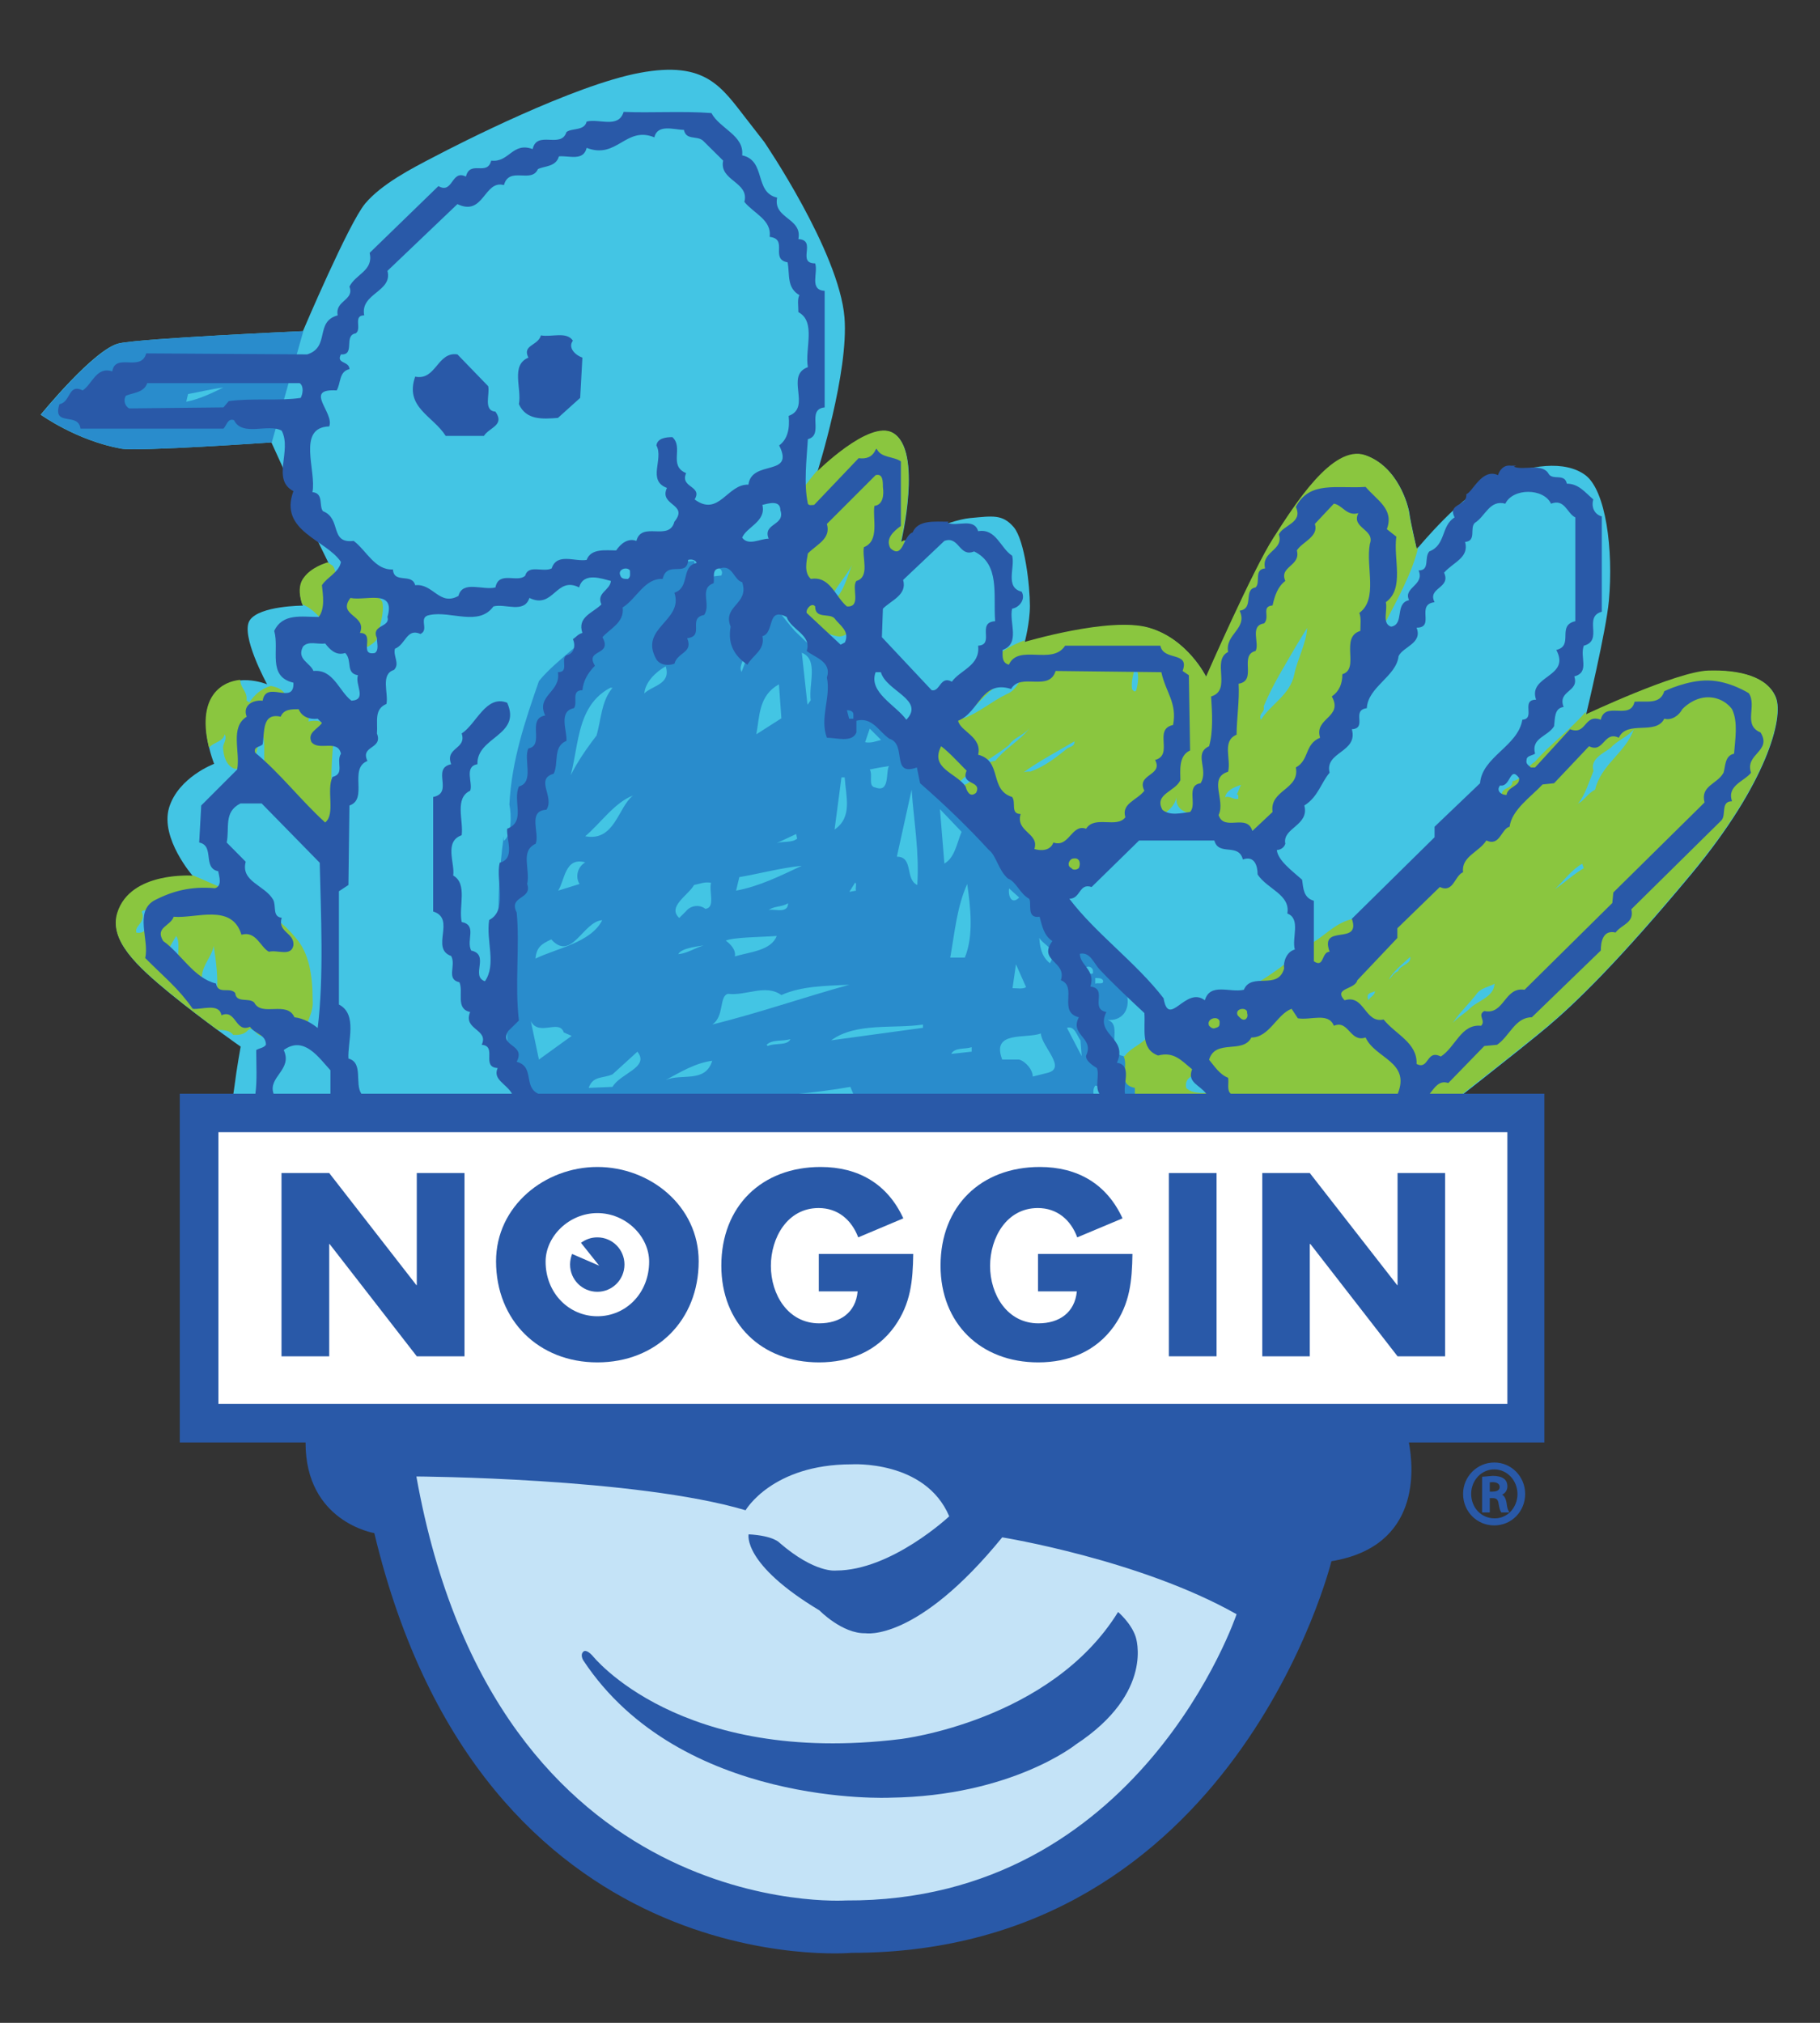
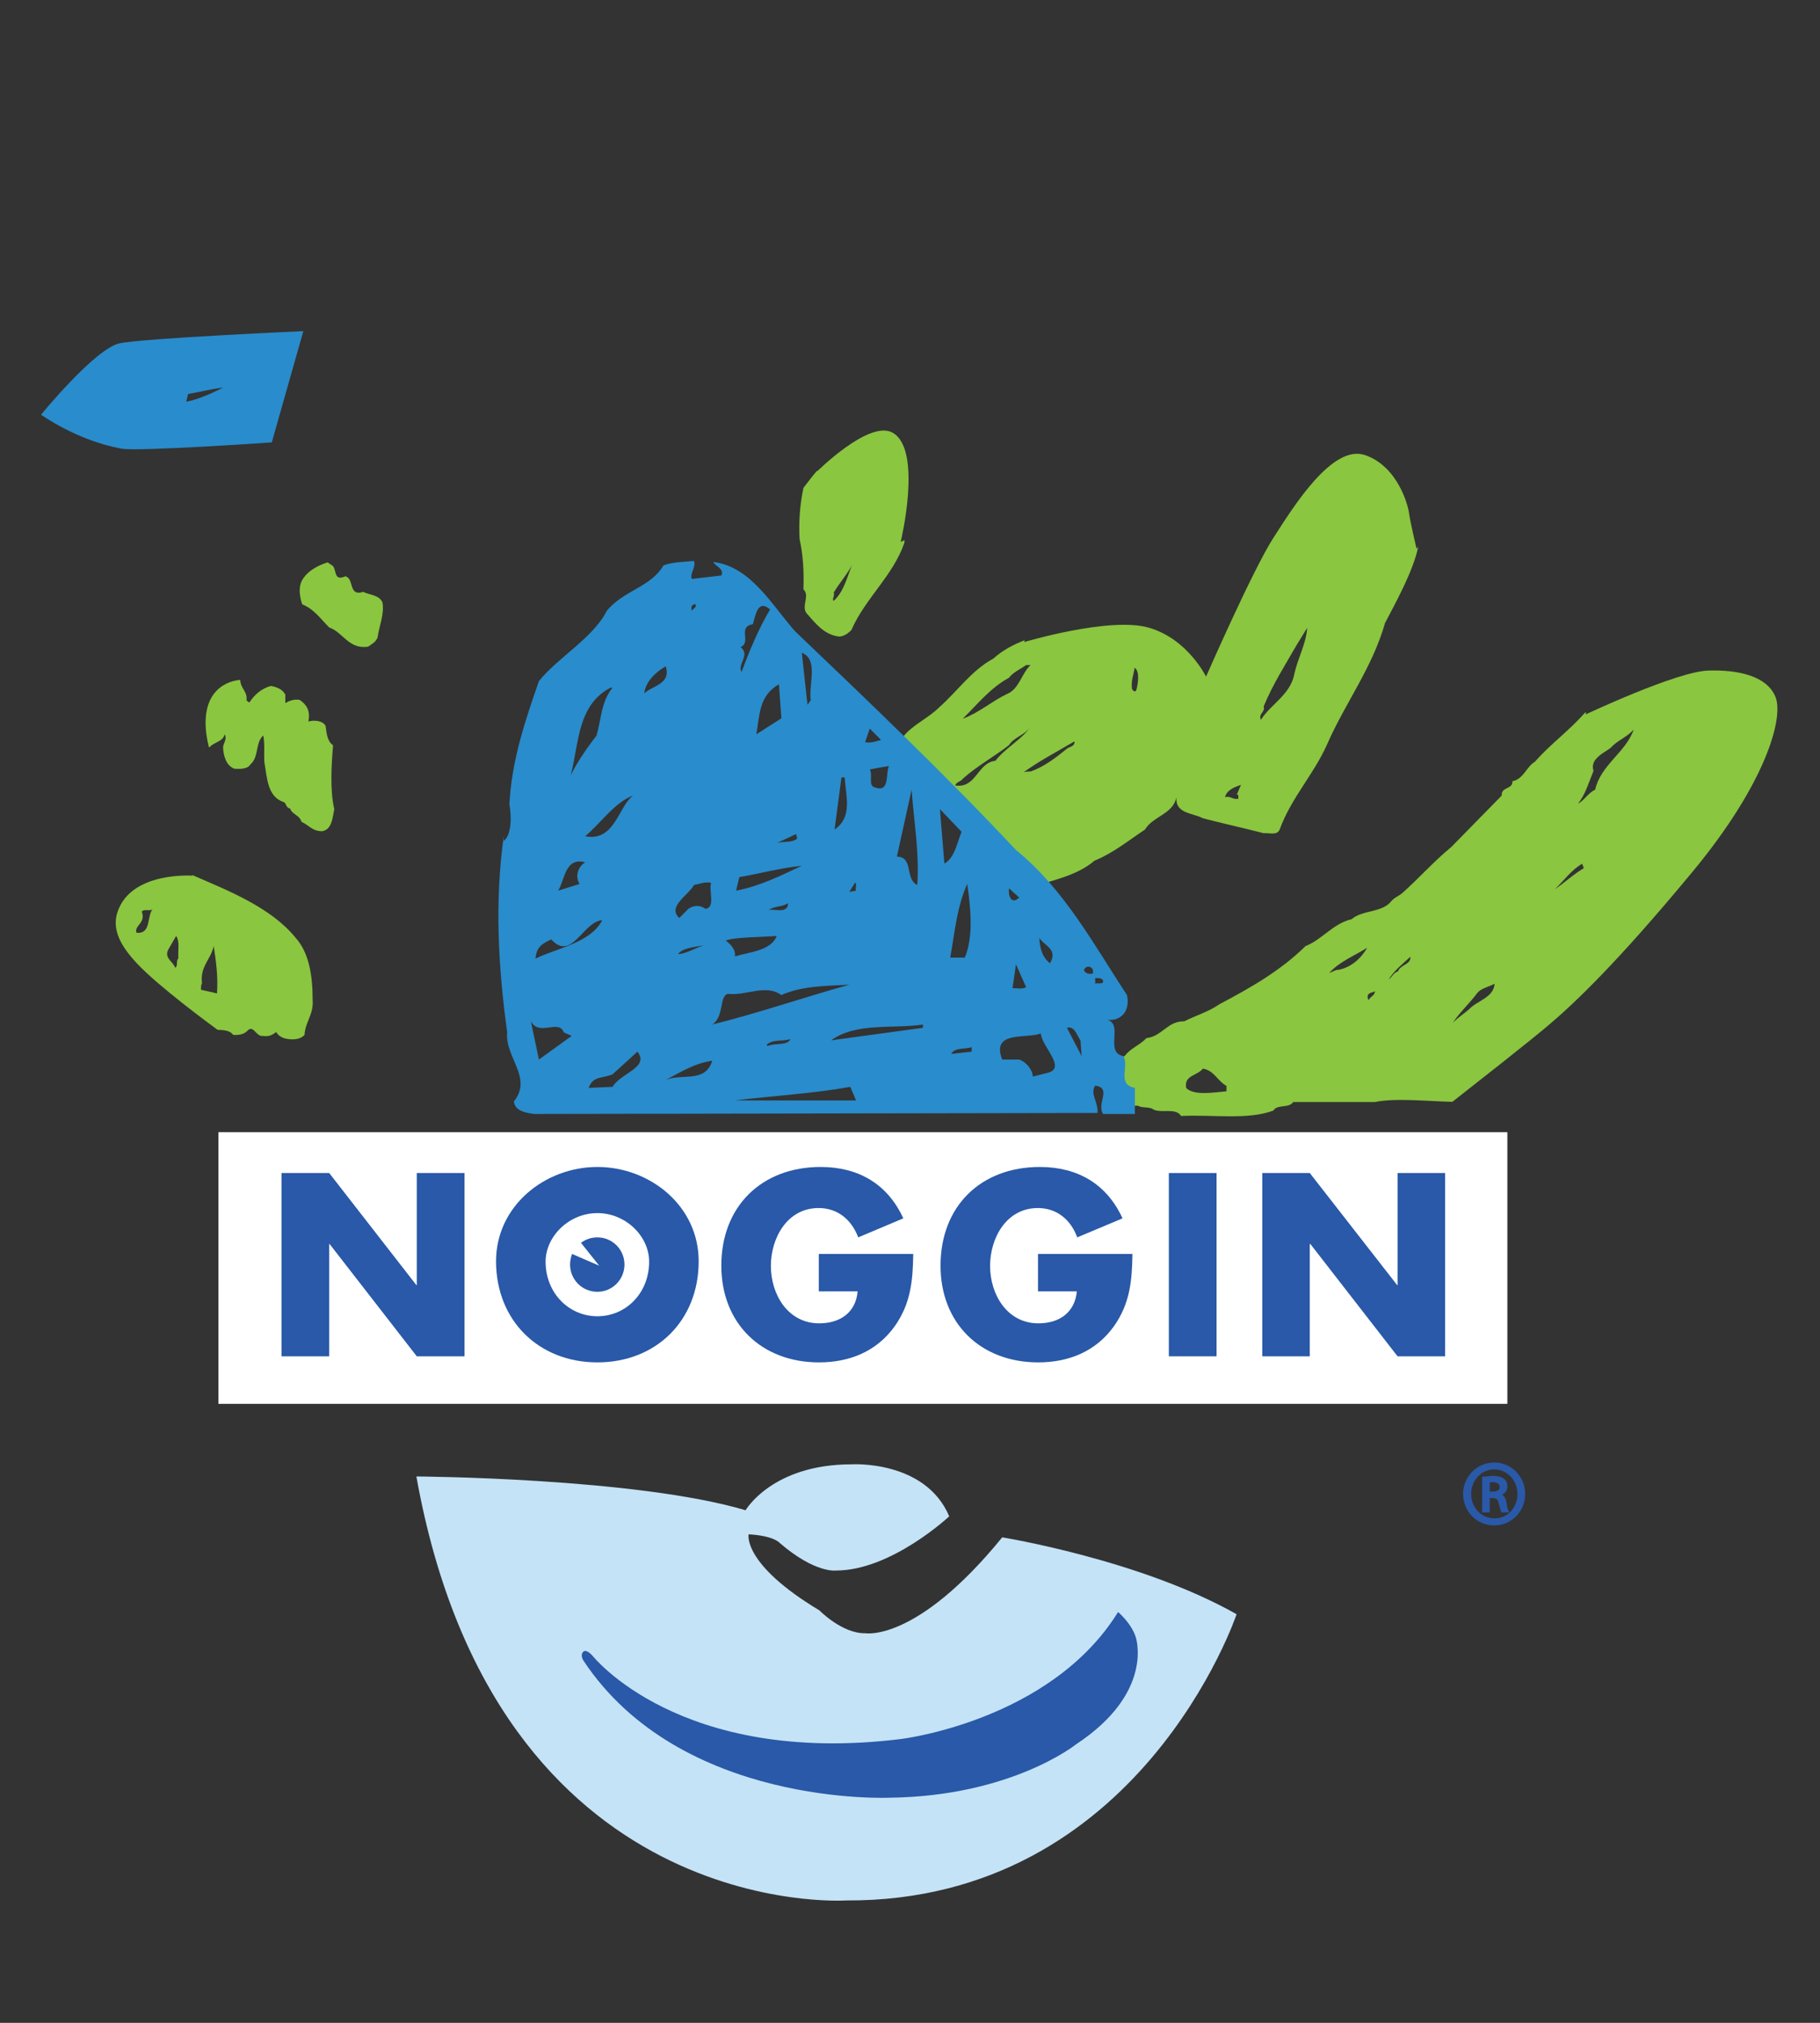
<svg xmlns="http://www.w3.org/2000/svg" xmlns:ns1="http://sodipodi.sourceforge.net/DTD/sodipodi-0.dtd" xmlns:ns2="http://www.inkscape.org/namespaces/inkscape" width="9" height="10" id="svg2" ns1:version="0.32" ns2:version="0.45.1" version="1.0" ns1:docbase="C:\Users\Simon\Pictures" ns1:docname="Noggin logo.svg" ns2:output_extension="org.inkscape.output.svg.inkscape">
  <rect width="100%" height="100%" fill="#333333" stroke="none" />
  <defs id="defs4">

  </defs>
  <ns1:namedview id="base" pagecolor="#ffffff" bordercolor="#666666" borderopacity="1.0" gridtolerance="10000" guidetolerance="10" objecttolerance="10" ns2:pageopacity="0.0" ns2:pageshadow="2" ns2:zoom="34.801232" ns2:cx="4.9554983" ns2:cy="4.9170836" ns2:document-units="px" ns2:current-layer="layer1" width="9px" height="10px" ns2:window-width="784" ns2:window-height="575" ns2:window-x="35" ns2:window-y="10" />
  <g ns2:label="Layer 1" ns2:groupmode="layer" id="layer1" transform="translate(-0.277,-1042.671)">
-     <path style="fill:#43c5e4;fill-rule:evenodd;stroke:none" d="M 1.432,1048.218 C 1.407,1048.173 1.427,1048.118 1.437,1048.037 C 1.447,1047.956 1.467,1047.845 1.467,1047.845 C 1.467,1047.845 1.286,1047.719 1.119,1047.583 C 0.952,1047.446 0.816,1047.319 0.859,1047.185 C 0.923,1046.979 1.231,1047.002 1.231,1047.002 C 1.231,1047.002 1.068,1046.816 1.113,1046.664 C 1.159,1046.513 1.336,1046.447 1.336,1046.447 C 1.336,1046.447 1.245,1046.225 1.336,1046.104 C 1.427,1045.983 1.598,1046.054 1.598,1046.054 C 1.598,1046.054 1.462,1045.806 1.513,1045.736 C 1.563,1045.665 1.775,1045.665 1.775,1045.665 C 1.775,1045.665 1.74,1045.585 1.78,1045.529 C 1.821,1045.473 1.901,1045.453 1.901,1045.453 L 1.75,1045.145 L 1.619,1044.858 C 1.619,1044.858 0.957,1044.904 0.876,1044.889 C 0.655,1044.849 0.478,1044.721 0.478,1044.721 C 0.478,1044.721 0.745,1044.393 0.867,1044.368 C 0.988,1044.343 1.775,1044.308 1.775,1044.308 C 1.775,1044.308 2.002,1043.773 2.083,1043.677 C 2.164,1043.581 2.31,1043.505 2.426,1043.445 C 2.542,1043.384 3.113,1043.092 3.441,1043.031 C 3.769,1042.97 3.845,1043.102 3.971,1043.263 C 4.097,1043.425 4.057,1043.374 4.057,1043.374 C 4.057,1043.374 4.426,1043.915 4.453,1044.24 C 4.475,1044.51 4.319,1045.004 4.319,1045.004 C 4.319,1045.004 4.576,1044.747 4.693,1044.812 C 4.842,1044.897 4.733,1045.352 4.733,1045.352 C 4.733,1045.352 4.964,1045.242 5.075,1045.232 C 5.186,1045.222 5.234,1045.212 5.29,1045.277 C 5.345,1045.343 5.37,1045.568 5.37,1045.666 C 5.37,1045.749 5.344,1045.847 5.344,1045.847 C 5.344,1045.847 5.768,1045.721 5.96,1045.776 C 6.151,1045.832 6.242,1046.018 6.242,1046.018 C 6.242,1046.018 6.475,1045.489 6.575,1045.332 C 6.676,1045.176 6.868,1044.868 7.03,1044.923 C 7.191,1044.979 7.242,1045.171 7.247,1045.211 C 7.252,1045.251 7.283,1045.386 7.283,1045.386 C 7.283,1045.386 7.51,1045.109 7.676,1045.039 C 7.843,1044.968 8.016,1044.945 8.117,1045.02 C 8.218,1045.096 8.256,1045.388 8.233,1045.641 C 8.22,1045.788 8.12,1046.205 8.12,1046.205 C 8.12,1046.205 8.569,1045.993 8.726,1045.988 C 8.882,1045.983 9.018,1046.018 9.059,1046.119 C 9.099,1046.22 9.013,1046.543 8.645,1046.987 C 8.276,1047.431 8.064,1047.633 7.933,1047.744 C 7.802,1047.855 7.368,1048.193 7.368,1048.193 C 7.368,1048.193 1.457,1048.264 1.432,1048.218" id="path104756" />
    <path id="path104758" d="M 4.4,1045.6 C 4.406,1045.617 4.389,1045.636 4.4,1045.641 C 4.46,1045.587 4.471,1045.494 4.509,1045.423 C 4.485,1045.491 4.436,1045.54 4.4,1045.6 M 4.25,1045.083 C 4.272,1045.054 4.295,1045.024 4.319,1044.996 C 4.318,1045 4.317,1045.002 4.317,1045.002 C 4.317,1045.002 4.575,1044.745 4.691,1044.81 C 4.841,1044.894 4.731,1045.35 4.731,1045.35 C 4.731,1045.35 4.738,1045.347 4.75,1045.341 C 4.75,1045.346 4.749,1045.35 4.749,1045.355 C 4.692,1045.519 4.556,1045.628 4.487,1045.786 C 4.471,1045.802 4.452,1045.816 4.428,1045.818 C 4.351,1045.81 4.308,1045.75 4.264,1045.701 C 4.24,1045.663 4.283,1045.617 4.25,1045.584 C 4.253,1045.494 4.248,1045.412 4.231,1045.336 C 4.226,1045.243 4.234,1045.159 4.25,1045.083" style="fill:#8ac63f;fill-rule:nonzero;stroke:none" />
    <path id="path104760" d="M 5.617,1046.559 C 5.548,1046.594 5.479,1046.639 5.41,1046.66 C 5.476,1046.623 5.537,1046.578 5.617,1046.559 M 6.335,1046.612 C 6.361,1046.604 6.372,1046.625 6.401,1046.62 C 6.398,1046.612 6.406,1046.599 6.393,1046.599 C 6.401,1046.583 6.406,1046.567 6.414,1046.551 C 6.38,1046.562 6.342,1046.578 6.335,1046.612 M 5.369,1046.269 C 5.34,1046.307 5.289,1046.317 5.266,1046.355 C 5.191,1046.413 5.111,1046.456 5.04,1046.519 C 5.029,1046.535 5.008,1046.535 5,1046.554 C 5.106,1046.57 5.109,1046.442 5.199,1046.432 C 5.25,1046.368 5.327,1046.328 5.369,1046.269 M 5.8,1046.341 C 5.816,1046.376 5.777,1046.36 5.766,1046.37 C 5.766,1046.349 5.787,1046.349 5.8,1046.341 M 5.333,1046.493 C 5.341,1046.485 5.359,1046.485 5.373,1046.485 C 5.442,1046.461 5.5,1046.415 5.556,1046.37 C 5.569,1046.362 5.593,1046.36 5.59,1046.336 C 5.506,1046.386 5.413,1046.434 5.333,1046.493 M 5.59,1046.177 C 5.604,1046.208 5.564,1046.203 5.556,1046.216 L 5.548,1046.216 C 5.556,1046.2 5.575,1046.184 5.59,1046.177 M 5.721,1046.102 L 5.715,1046.102 C 5.71,1046.07 5.734,1046.052 5.734,1046.022 C 5.745,1046.052 5.731,1046.081 5.721,1046.102 M 5.888,1045.972 C 5.883,1046.006 5.869,1046.036 5.875,1046.078 C 5.88,1046.083 5.888,1046.097 5.896,1046.083 C 5.904,1046.054 5.915,1045.99 5.888,1045.972 M 5.351,1045.959 C 5.322,1045.98 5.288,1045.993 5.266,1046.022 C 5.176,1046.07 5.11,1046.153 5.038,1046.224 C 5.118,1046.195 5.179,1046.139 5.256,1046.102 C 5.317,1046.078 5.328,1046.001 5.373,1045.959 L 5.351,1045.959 z M 6.741,1045.775 L 6.69,1045.858 C 6.632,1045.959 6.571,1046.054 6.526,1046.163 C 6.534,1046.195 6.499,1046.195 6.512,1046.23 C 6.56,1046.153 6.656,1046.107 6.677,1046.006 C 6.693,1045.927 6.736,1045.855 6.741,1045.775 M 5.018,1046.651 L 4.719,1046.342 C 4.726,1046.334 4.733,1046.325 4.74,1046.317 C 4.788,1046.254 4.865,1046.224 4.921,1046.168 C 5.011,1046.089 5.081,1045.985 5.189,1045.927 C 5.234,1045.886 5.287,1045.858 5.344,1045.836 C 5.343,1045.841 5.342,1045.845 5.342,1045.845 C 5.342,1045.845 5.766,1045.718 5.958,1045.774 C 6.15,1045.829 6.241,1046.016 6.241,1046.016 C 6.241,1046.016 6.473,1045.486 6.574,1045.33 C 6.675,1045.173 6.866,1044.865 7.028,1044.921 C 7.189,1044.977 7.24,1045.168 7.245,1045.209 C 7.25,1045.249 7.282,1045.384 7.282,1045.384 C 7.282,1045.384 7.285,1045.38 7.29,1045.374 C 7.267,1045.492 7.176,1045.655 7.126,1045.751 C 7.062,1045.975 6.93,1046.144 6.839,1046.352 C 6.773,1046.5 6.661,1046.617 6.605,1046.772 C 6.592,1046.803 6.552,1046.787 6.526,1046.79 C 6.425,1046.764 6.324,1046.742 6.225,1046.716 C 6.175,1046.689 6.087,1046.694 6.095,1046.612 C 6.077,1046.697 5.979,1046.705 5.939,1046.772 C 5.856,1046.827 5.782,1046.888 5.689,1046.926 C 5.605,1046.998 5.488,1047.022 5.378,1047.055 L 5.018,1046.651" style="fill:#8ac63f;fill-rule:nonzero;stroke:none" />
    <path id="path104762" d="M 2.168,1045.648 C 2.15,1045.611 2.105,1045.613 2.073,1045.597 C 1.998,1045.621 2.03,1045.531 1.985,1045.52 C 1.919,1045.549 1.948,1045.475 1.913,1045.462 L 1.897,1045.451 C 1.885,1045.455 1.815,1045.476 1.779,1045.527 C 1.772,1045.536 1.767,1045.546 1.764,1045.556 C 1.758,1045.576 1.758,1045.597 1.761,1045.615 C 1.764,1045.636 1.769,1045.652 1.772,1045.659 C 1.829,1045.681 1.863,1045.731 1.905,1045.773 C 1.974,1045.797 2.001,1045.882 2.097,1045.868 C 2.115,1045.855 2.134,1045.847 2.144,1045.823 C 2.152,1045.765 2.179,1045.706 2.168,1045.648" style="fill:#8ac63f;fill-rule:nonzero;stroke:none" />
    <path id="path104764" d="M 1.388,1046.301 C 1.401,1046.325 1.382,1046.344 1.38,1046.365 C 1.382,1046.41 1.396,1046.455 1.435,1046.471 C 1.47,1046.474 1.504,1046.471 1.515,1046.45 C 1.558,1046.415 1.539,1046.341 1.579,1046.307 C 1.587,1046.349 1.582,1046.394 1.584,1046.437 C 1.598,1046.514 1.598,1046.61 1.68,1046.636 C 1.693,1046.641 1.69,1046.665 1.712,1046.668 C 1.72,1046.697 1.759,1046.7 1.768,1046.734 C 1.802,1046.748 1.823,1046.782 1.871,1046.78 C 1.919,1046.772 1.922,1046.71 1.93,1046.671 C 1.908,1046.578 1.916,1046.453 1.924,1046.355 C 1.895,1046.336 1.892,1046.296 1.887,1046.259 C 1.871,1046.232 1.829,1046.23 1.802,1046.238 C 1.813,1046.182 1.791,1046.153 1.759,1046.131 C 1.728,1046.126 1.704,1046.137 1.688,1046.147 L 1.688,1046.105 C 1.674,1046.078 1.645,1046.067 1.616,1046.062 C 1.568,1046.076 1.536,1046.105 1.51,1046.144 L 1.496,1046.134 C 1.502,1046.089 1.467,1046.076 1.465,1046.033 C 1.464,1046.033 1.463,1046.033 1.463,1046.032 C 1.418,1046.037 1.37,1046.055 1.334,1046.102 C 1.278,1046.177 1.291,1046.289 1.31,1046.365 C 1.311,1046.365 1.312,1046.365 1.313,1046.365 C 1.337,1046.338 1.38,1046.338 1.388,1046.301" style="fill:#8ac63f;fill-rule:nonzero;stroke:none" />
    <path style="fill:#8ac63f;fill-rule:nonzero;stroke:none" d="M 1.334,1047.348 C 1.319,1047.415 1.265,1047.449 1.276,1047.532 C 1.271,1047.54 1.271,1047.55 1.271,1047.564 L 1.35,1047.582 C 1.356,1047.497 1.345,1047.423 1.334,1047.348 M 1.148,1047.298 L 1.111,1047.362 C 1.085,1047.407 1.133,1047.423 1.143,1047.455 C 1.159,1047.447 1.146,1047.42 1.159,1047.409 C 1.156,1047.372 1.167,1047.324 1.148,1047.298 M 0.978,1047.178 C 1,1047.234 0.939,1047.247 0.952,1047.282 C 1.026,1047.29 1.002,1047.2 1.032,1047.165 C 1.021,1047.178 0.989,1047.162 0.978,1047.178 M 1.353,1047.762 C 1.286,1047.713 1.2,1047.648 1.117,1047.58 C 0.951,1047.444 0.815,1047.317 0.857,1047.183 C 0.922,1046.977 1.23,1047 1.23,1047 C 1.23,1047 1.228,1046.998 1.226,1046.996 C 1.403,1047.073 1.616,1047.156 1.738,1047.306 C 1.805,1047.38 1.823,1047.492 1.823,1047.614 C 1.829,1047.686 1.786,1047.723 1.783,1047.787 C 1.759,1047.813 1.717,1047.813 1.68,1047.803 C 1.664,1047.797 1.651,1047.787 1.643,1047.773 C 1.624,1047.787 1.608,1047.797 1.576,1047.792 C 1.542,1047.797 1.531,1047.733 1.499,1047.768 C 1.483,1047.784 1.459,1047.789 1.43,1047.787 C 1.415,1047.765 1.384,1047.763 1.353,1047.762" id="path104768" />
    <path style="fill:#8ac63f;fill-rule:nonzero;stroke:none" d="M 6.225,1047.954 C 6.199,1047.989 6.13,1047.986 6.143,1048.05 C 6.183,1048.089 6.281,1048.071 6.342,1048.066 L 6.342,1048.039 C 6.297,1048.015 6.281,1047.962 6.225,1047.954 M 7.046,1047.585 C 7.038,1047.587 7.038,1047.611 7.046,1047.614 C 7.052,1047.598 7.076,1047.593 7.076,1047.571 C 7.068,1047.577 7.052,1047.577 7.046,1047.585 M 7.583,1047.579 C 7.543,1047.633 7.495,1047.675 7.461,1047.728 C 7.488,1047.699 7.517,1047.683 7.543,1047.659 C 7.583,1047.617 7.663,1047.603 7.668,1047.534 C 7.639,1047.55 7.604,1047.555 7.583,1047.579 M 7.251,1047.401 C 7.217,1047.433 7.166,1047.473 7.145,1047.513 C 7.161,1047.5 7.169,1047.479 7.19,1047.473 C 7.203,1047.439 7.256,1047.439 7.251,1047.401 M 6.85,1047.481 C 6.866,1047.476 6.879,1047.465 6.898,1047.465 C 6.961,1047.452 7.009,1047.407 7.038,1047.356 C 6.975,1047.396 6.9,1047.425 6.85,1047.481 M 8.101,1046.941 C 8.048,1046.971 8.011,1047.024 7.966,1047.067 C 8.013,1047.035 8.059,1046.992 8.109,1046.963 L 8.101,1046.941 z M 8.242,1046.368 C 8.207,1046.394 8.138,1046.423 8.157,1046.482 C 8.133,1046.54 8.117,1046.599 8.08,1046.644 C 8.112,1046.628 8.13,1046.591 8.165,1046.575 C 8.194,1046.45 8.316,1046.392 8.356,1046.277 C 8.324,1046.315 8.274,1046.331 8.242,1046.368 M 5.771,1047.934 C 5.794,1047.919 5.817,1047.904 5.84,1047.89 C 5.867,1047.853 5.915,1047.837 5.946,1047.803 C 6.023,1047.795 6.05,1047.718 6.133,1047.72 C 6.191,1047.691 6.255,1047.672 6.308,1047.635 C 6.459,1047.555 6.608,1047.471 6.733,1047.348 C 6.815,1047.316 6.868,1047.237 6.961,1047.215 C 7.015,1047.168 7.113,1047.184 7.158,1047.125 C 7.174,1047.107 7.193,1047.101 7.209,1047.088 C 7.293,1047.014 7.368,1046.928 7.453,1046.859 L 7.703,1046.604 C 7.7,1046.559 7.758,1046.575 7.756,1046.533 C 7.812,1046.522 7.825,1046.461 7.867,1046.437 C 7.944,1046.349 8.037,1046.283 8.114,1046.195 C 8.117,1046.194 8.119,1046.193 8.121,1046.192 C 8.119,1046.199 8.118,1046.203 8.118,1046.203 C 8.118,1046.203 8.567,1045.991 8.724,1045.986 C 8.88,1045.981 9.017,1046.016 9.057,1046.117 C 9.098,1046.218 9.012,1046.541 8.643,1046.985 C 8.275,1047.429 8.063,1047.631 7.931,1047.742 C 7.839,1047.82 7.594,1048.012 7.459,1048.118 C 7.333,1048.115 7.177,1048.098 7.076,1048.119 L 6.672,1048.119 C 6.651,1048.151 6.592,1048.129 6.574,1048.161 C 6.449,1048.209 6.268,1048.18 6.117,1048.188 C 6.093,1048.143 6.008,1048.18 5.973,1048.151 C 5.952,1048.143 5.92,1048.148 5.904,1048.137 C 5.884,1048.137 5.863,1048.137 5.843,1048.137 L 5.771,1047.934" id="path104770" />
    <path id="path104772" d="M 5.581,1048.15 C 5.575,1048.145 5.564,1048.145 5.558,1048.145 L 5.57,1048.116 L 5.581,1048.15 z M 4.482,1048.044 C 4.298,1048.077 4.101,1048.088 3.911,1048.111 L 4.51,1048.111 L 4.482,1048.044 z M 3.799,1047.915 C 3.715,1047.926 3.642,1047.971 3.569,1048.01 C 3.647,1047.976 3.765,1048.027 3.799,1047.915 M 3.429,1047.87 L 3.306,1047.982 C 3.255,1048.004 3.21,1047.988 3.188,1048.049 L 3.306,1048.044 C 3.345,1047.976 3.491,1047.948 3.429,1047.87 M 5.082,1047.848 C 5.048,1047.859 4.998,1047.848 4.981,1047.881 L 5.082,1047.87 L 5.082,1047.848 z M 4.068,1047.836 L 4.073,1047.842 C 4.113,1047.825 4.169,1047.842 4.186,1047.808 C 4.146,1047.82 4.096,1047.808 4.068,1047.836 M 5.233,1047.909 L 5.317,1047.909 C 5.351,1047.92 5.384,1047.96 5.384,1047.993 L 5.452,1047.976 C 5.558,1047.954 5.429,1047.848 5.424,1047.78 C 5.351,1047.808 5.177,1047.764 5.233,1047.909 M 5.553,1047.752 L 5.626,1047.892 L 5.62,1047.814 C 5.603,1047.792 5.592,1047.741 5.553,1047.752 M 4.387,1047.814 L 4.841,1047.752 L 4.841,1047.736 C 4.696,1047.758 4.51,1047.724 4.387,1047.814 M 2.902,1047.719 L 2.942,1047.909 L 3.104,1047.792 L 3.065,1047.775 C 3.042,1047.707 2.942,1047.797 2.902,1047.719 M 4.141,1047.59 C 4.062,1047.534 3.967,1047.595 3.877,1047.584 C 3.832,1047.595 3.86,1047.696 3.799,1047.736 C 4.028,1047.679 4.253,1047.601 4.477,1047.539 C 4.359,1047.545 4.242,1047.545 4.141,1047.59 M 5.693,1047.506 L 5.693,1047.534 C 5.704,1047.528 5.732,1047.539 5.732,1047.523 C 5.732,1047.506 5.71,1047.506 5.693,1047.506 M 5.637,1047.467 C 5.642,1047.483 5.665,1047.489 5.682,1047.483 L 5.682,1047.472 C 5.682,1047.45 5.648,1047.438 5.637,1047.467 M 5.301,1047.438 L 5.284,1047.556 C 5.306,1047.556 5.334,1047.562 5.351,1047.551 L 5.301,1047.438 z M 3.631,1047.388 C 3.692,1047.382 3.737,1047.338 3.799,1047.338 C 3.737,1047.349 3.647,1047.355 3.631,1047.388 M 3.866,1047.321 C 3.889,1047.338 3.917,1047.366 3.911,1047.399 C 3.984,1047.377 4.09,1047.371 4.118,1047.298 C 4.034,1047.304 3.905,1047.304 3.866,1047.321 M 5.413,1047.254 C 5.418,1047.321 5.413,1047.388 5.469,1047.433 C 5.525,1047.338 5.379,1047.343 5.413,1047.254 M 3.255,1047.22 C 3.16,1047.226 3.104,1047.427 3.003,1047.315 C 2.953,1047.338 2.93,1047.355 2.925,1047.41 C 3.025,1047.36 3.199,1047.332 3.255,1047.22 M 4.073,1047.175 C 4.085,1047.153 4.174,1047.198 4.174,1047.136 C 4.141,1047.158 4.101,1047.147 4.073,1047.175 M 5.267,1047.063 C 5.261,1047.097 5.278,1047.147 5.317,1047.108 L 5.267,1047.063 z M 5.06,1047.041 C 5.009,1047.153 4.998,1047.282 4.976,1047.405 L 5.048,1047.405 C 5.093,1047.298 5.076,1047.153 5.06,1047.041 M 4.505,1047.035 L 4.477,1047.08 L 4.51,1047.074 C 4.505,1047.063 4.516,1047.035 4.505,1047.035 M 3.709,1047.046 C 3.681,1047.097 3.575,1047.153 3.636,1047.209 L 3.67,1047.175 C 3.692,1047.147 3.737,1047.141 3.765,1047.164 C 3.816,1047.158 3.782,1047.08 3.793,1047.035 C 3.76,1047.029 3.737,1047.041 3.709,1047.046 M 3.933,1047.007 L 3.917,1047.074 C 4.034,1047.052 4.135,1047.001 4.242,1046.951 C 4.135,1046.962 4.034,1046.99 3.933,1047.007 M 3.037,1047.074 L 3.143,1047.041 C 3.121,1047.007 3.132,1046.957 3.171,1046.934 C 3.07,1046.906 3.07,1047.024 3.037,1047.074 M 4.214,1046.794 L 4.118,1046.839 C 4.152,1046.828 4.191,1046.839 4.219,1046.817 L 4.214,1046.794 z M 4.925,1046.671 L 4.947,1046.94 C 4.998,1046.912 5.009,1046.839 5.032,1046.783 L 4.925,1046.671 z M 3.407,1046.604 C 3.317,1046.637 3.244,1046.744 3.171,1046.805 C 3.317,1046.833 3.334,1046.66 3.407,1046.604 M 4.785,1046.575 L 4.712,1046.906 C 4.796,1046.906 4.751,1047.018 4.813,1047.046 C 4.824,1046.884 4.796,1046.732 4.785,1046.575 M 4.438,1046.514 L 4.404,1046.772 C 4.494,1046.71 4.46,1046.609 4.454,1046.514 L 4.438,1046.514 z M 4.578,1046.475 C 4.595,1046.503 4.567,1046.559 4.606,1046.564 C 4.679,1046.592 4.656,1046.486 4.673,1046.458 C 4.639,1046.463 4.606,1046.469 4.578,1046.475 M 4.578,1046.273 L 4.555,1046.34 C 4.583,1046.346 4.611,1046.335 4.634,1046.329 L 4.578,1046.273 z M 3.295,1046.071 C 3.093,1046.178 3.154,1046.441 3.059,1046.609 C 3.087,1046.503 3.154,1046.402 3.227,1046.307 C 3.25,1046.228 3.25,1046.138 3.306,1046.071 L 3.295,1046.071 z M 4.141,1046.222 L 4.129,1046.054 C 4.028,1046.11 4.034,1046.211 4.017,1046.301 L 4.141,1046.222 z M 3.463,1046.099 C 3.502,1046.06 3.597,1046.054 3.569,1045.965 C 3.519,1045.993 3.468,1046.043 3.463,1046.099 M 4.242,1045.898 L 4.27,1046.155 L 4.286,1046.133 C 4.275,1046.054 4.326,1045.931 4.242,1045.898 M 4,1045.757 C 3.922,1045.769 3.995,1045.847 3.939,1045.87 C 3.989,1045.909 3.922,1045.954 3.944,1045.993 C 3.984,1045.886 4.028,1045.78 4.085,1045.684 C 4.023,1045.629 4.012,1045.718 4,1045.757 M 3.715,1045.657 C 3.698,1045.662 3.692,1045.668 3.698,1045.69 C 3.704,1045.679 3.726,1045.673 3.715,1045.657 M 3.709,1045.444 C 3.72,1045.477 3.687,1045.505 3.698,1045.533 L 3.844,1045.516 C 3.86,1045.483 3.816,1045.472 3.804,1045.449 C 3.989,1045.472 4.09,1045.657 4.208,1045.791 C 4.578,1046.144 4.959,1046.508 5.301,1046.873 C 5.542,1047.069 5.687,1047.343 5.85,1047.59 C 5.867,1047.668 5.822,1047.719 5.754,1047.713 C 5.833,1047.736 5.738,1047.876 5.833,1047.892 C 5.861,1047.948 5.799,1048.032 5.889,1048.049 L 5.889,1048.178 L 5.732,1048.178 C 5.698,1048.128 5.777,1048.049 5.693,1048.038 C 5.665,1048.077 5.71,1048.122 5.704,1048.173 L 2.919,1048.178 C 2.885,1048.173 2.824,1048.167 2.818,1048.116 C 2.913,1047.999 2.773,1047.898 2.785,1047.775 C 2.74,1047.444 2.723,1047.13 2.768,1046.805 L 2.768,1046.828 C 2.807,1046.8 2.807,1046.704 2.796,1046.648 C 2.807,1046.43 2.874,1046.234 2.942,1046.038 C 3.037,1045.92 3.21,1045.825 3.278,1045.69 C 3.362,1045.589 3.496,1045.573 3.558,1045.466 C 3.603,1045.449 3.659,1045.449 3.709,1045.444" style="fill:#298ccc;fill-rule:nonzero;stroke:none" />
    <path style="fill:#298ccc;fill-rule:nonzero;stroke:none" d="M 1.207,1044.619 L 1.198,1044.657 C 1.264,1044.644 1.321,1044.616 1.381,1044.587 C 1.321,1044.594 1.264,1044.609 1.207,1044.619 M 1.621,1044.858 C 1.621,1044.858 0.959,1044.904 0.878,1044.889 C 0.657,1044.849 0.48,1044.721 0.48,1044.721 C 0.48,1044.721 0.748,1044.393 0.869,1044.368 C 0.99,1044.343 1.777,1044.308 1.777,1044.308 L 1.621,1044.858" id="path104776" />
-     <path style="fill:#2959a8;fill-rule:nonzero;stroke:none" d="M 6.308,1047.721 C 6.308,1047.742 6.308,1047.747 6.287,1047.753 C 6.277,1047.758 6.266,1047.753 6.256,1047.742 C 6.24,1047.705 6.303,1047.69 6.308,1047.721 M 6.444,1047.679 C 6.449,1047.695 6.444,1047.705 6.434,1047.711 C 6.418,1047.716 6.407,1047.7 6.397,1047.69 C 6.381,1047.653 6.449,1047.648 6.444,1047.679 M 5.612,1046.962 C 5.601,1046.973 5.58,1046.973 5.575,1046.962 C 5.549,1046.952 5.565,1046.915 5.586,1046.915 C 5.617,1046.91 5.622,1046.941 5.612,1046.962 M 6.282,1046.826 C 6.303,1046.905 6.402,1046.836 6.423,1046.92 C 6.481,1046.899 6.496,1046.952 6.496,1046.994 C 6.544,1047.067 6.659,1047.093 6.643,1047.187 C 6.711,1047.213 6.664,1047.308 6.68,1047.365 C 6.638,1047.376 6.622,1047.428 6.627,1047.459 C 6.596,1047.569 6.465,1047.475 6.428,1047.564 C 6.36,1047.58 6.261,1047.527 6.235,1047.616 C 6.14,1047.543 6.057,1047.758 6.031,1047.606 C 5.894,1047.428 5.696,1047.287 5.565,1047.114 C 5.622,1047.114 5.612,1047.035 5.675,1047.056 L 5.91,1046.826 L 6.282,1046.826 z M 1.858,1046.936 C 1.864,1047.192 1.879,1047.501 1.848,1047.753 C 1.822,1047.732 1.78,1047.705 1.733,1047.7 C 1.696,1047.616 1.571,1047.7 1.534,1047.627 C 1.508,1047.601 1.445,1047.632 1.44,1047.58 C 1.413,1047.548 1.356,1047.59 1.345,1047.533 C 1.236,1047.507 1.173,1047.386 1.084,1047.323 C 1.042,1047.255 1.12,1047.25 1.136,1047.203 C 1.246,1047.213 1.424,1047.135 1.471,1047.292 C 1.544,1047.271 1.565,1047.355 1.607,1047.376 C 1.649,1047.365 1.717,1047.402 1.728,1047.344 C 1.733,1047.281 1.649,1047.281 1.67,1047.208 C 1.623,1047.203 1.644,1047.151 1.628,1047.119 C 1.586,1047.046 1.466,1047.03 1.492,1046.931 L 1.398,1046.836 C 1.413,1046.763 1.382,1046.685 1.466,1046.643 L 1.571,1046.643 L 1.858,1046.936 z M 7.789,1046.517 C 7.795,1046.559 7.732,1046.559 7.727,1046.601 C 7.7,1046.601 7.674,1046.58 7.695,1046.554 C 7.748,1046.564 7.742,1046.454 7.789,1046.517 M 5.057,1046.481 C 5.025,1046.554 5.135,1046.528 5.104,1046.59 C 5.073,1046.617 5.057,1046.58 5.052,1046.559 C 5.005,1046.491 4.874,1046.47 4.931,1046.36 C 4.973,1046.392 5.015,1046.439 5.057,1046.481 M 4.497,1046.203 L 4.497,1046.224 L 4.476,1046.224 L 4.465,1046.182 C 4.481,1046.182 4.497,1046.187 4.497,1046.203 M 8.728,1046.118 C 8.806,1046.121 8.842,1046.177 8.842,1046.177 C 8.873,1046.24 8.857,1046.329 8.852,1046.397 C 8.805,1046.407 8.81,1046.46 8.8,1046.491 C 8.768,1046.549 8.685,1046.554 8.706,1046.638 L 8.255,1047.083 L 8.25,1047.135 L 7.816,1047.564 C 7.716,1047.548 7.716,1047.69 7.617,1047.669 C 7.58,1047.69 7.627,1047.716 7.601,1047.742 C 7.502,1047.732 7.475,1047.847 7.402,1047.894 C 7.329,1047.857 7.345,1047.962 7.282,1047.931 C 7.287,1047.826 7.177,1047.784 7.119,1047.711 C 7.025,1047.732 7.025,1047.585 6.926,1047.616 C 6.868,1047.554 6.978,1047.564 6.989,1047.517 L 7.187,1047.308 L 7.187,1047.26 L 7.397,1047.056 C 7.465,1047.088 7.47,1046.999 7.512,1046.983 C 7.502,1046.905 7.591,1046.884 7.627,1046.826 C 7.695,1046.857 7.7,1046.768 7.742,1046.758 C 7.753,1046.674 7.847,1046.611 7.905,1046.549 L 7.962,1046.543 L 8.135,1046.36 C 8.208,1046.397 8.208,1046.282 8.282,1046.318 C 8.323,1046.229 8.465,1046.308 8.507,1046.224 C 8.543,1046.234 8.58,1046.208 8.596,1046.177 C 8.596,1046.177 8.65,1046.116 8.728,1046.118 M 1.848,1046.224 L 1.869,1046.245 C 1.848,1046.276 1.796,1046.292 1.817,1046.339 C 1.853,1046.386 1.947,1046.323 1.963,1046.397 C 1.937,1046.439 1.984,1046.496 1.921,1046.512 C 1.89,1046.58 1.937,1046.695 1.885,1046.737 C 1.764,1046.627 1.66,1046.491 1.539,1046.392 C 1.529,1046.36 1.565,1046.365 1.576,1046.35 C 1.586,1046.292 1.571,1046.193 1.665,1046.214 C 1.68,1046.177 1.717,1046.177 1.754,1046.177 C 1.769,1046.214 1.806,1046.229 1.848,1046.224 M 4.633,1045.994 C 4.659,1046.088 4.853,1046.13 4.759,1046.229 C 4.706,1046.156 4.57,1046.093 4.607,1045.994 L 4.633,1045.994 z M 6.02,1045.994 C 6.041,1046.093 6.099,1046.145 6.078,1046.255 C 5.978,1046.276 6.083,1046.402 5.989,1046.428 C 6.031,1046.507 5.894,1046.496 5.936,1046.58 C 5.9,1046.627 5.821,1046.643 5.842,1046.711 C 5.8,1046.768 5.69,1046.7 5.648,1046.768 C 5.575,1046.742 5.565,1046.863 5.486,1046.836 C 5.471,1046.878 5.423,1046.878 5.392,1046.868 C 5.418,1046.789 5.298,1046.784 5.324,1046.695 C 5.272,1046.695 5.303,1046.638 5.282,1046.611 C 5.167,1046.575 5.235,1046.433 5.114,1046.402 C 5.135,1046.313 5.025,1046.287 5.015,1046.234 C 5.12,1046.193 5.13,1046.03 5.277,1046.077 C 5.324,1045.994 5.465,1046.093 5.497,1045.988 L 6.02,1045.994 z M 1.984,1045.899 C 2.021,1045.936 1.984,1045.999 2.047,1046.009 C 2.031,1046.056 2.094,1046.13 2.015,1046.135 C 1.953,1046.088 1.926,1045.978 1.827,1045.988 C 1.811,1045.947 1.743,1045.931 1.775,1045.868 C 1.801,1045.837 1.848,1045.858 1.885,1045.852 C 1.905,1045.878 1.937,1045.915 1.984,1045.899 M 4.403,1045.727 C 4.429,1045.763 4.481,1045.79 4.455,1045.847 L 4.434,1045.858 L 4.266,1045.701 C 4.261,1045.68 4.293,1045.648 4.308,1045.669 C 4.308,1045.732 4.376,1045.701 4.403,1045.727 M 2.193,1045.721 C 2.209,1045.774 2.11,1045.758 2.141,1045.826 C 2.141,1045.852 2.152,1045.884 2.131,1045.899 C 2.047,1045.915 2.136,1045.8 2.057,1045.8 C 2.094,1045.711 1.942,1045.716 2.01,1045.627 C 2.083,1045.643 2.235,1045.58 2.193,1045.721 M 3.392,1045.491 C 3.392,1045.507 3.397,1045.523 3.382,1045.533 C 3.366,1045.533 3.35,1045.533 3.345,1045.517 C 3.329,1045.486 3.377,1045.47 3.392,1045.491 M 5.094,1045.397 C 5.224,1045.46 5.188,1045.612 5.198,1045.742 C 5.104,1045.748 5.198,1045.858 5.114,1045.863 C 5.125,1045.962 5.025,1045.983 4.984,1046.041 C 4.926,1046.009 4.926,1046.093 4.884,1046.083 L 4.638,1045.821 L 4.643,1045.68 C 4.685,1045.638 4.764,1045.612 4.743,1045.538 L 4.947,1045.345 C 5.02,1045.318 5.02,1045.428 5.094,1045.397 M 6.994,1045.208 C 6.957,1045.282 7.078,1045.287 7.051,1045.36 C 7.03,1045.475 7.093,1045.632 6.999,1045.701 C 7.009,1045.727 7.004,1045.758 7.004,1045.79 C 6.9,1045.821 7.004,1045.978 6.915,1046.004 C 6.915,1046.051 6.9,1046.088 6.863,1046.114 C 6.921,1046.219 6.774,1046.219 6.805,1046.318 C 6.727,1046.35 6.753,1046.428 6.685,1046.465 C 6.706,1046.575 6.554,1046.575 6.57,1046.685 L 6.47,1046.779 C 6.444,1046.69 6.329,1046.784 6.303,1046.7 C 6.339,1046.627 6.25,1046.517 6.35,1046.486 C 6.366,1046.423 6.318,1046.334 6.392,1046.303 C 6.392,1046.229 6.407,1046.13 6.402,1046.051 C 6.496,1046.036 6.402,1045.91 6.486,1045.889 C 6.507,1045.852 6.455,1045.763 6.528,1045.753 C 6.559,1045.721 6.512,1045.669 6.57,1045.664 C 6.58,1045.617 6.596,1045.57 6.633,1045.543 C 6.601,1045.47 6.711,1045.47 6.69,1045.392 C 6.716,1045.35 6.8,1045.324 6.779,1045.261 L 6.873,1045.161 C 6.915,1045.167 6.936,1045.224 6.994,1045.208 M 4.136,1045.193 C 4.162,1045.271 4.047,1045.256 4.078,1045.334 C 4.036,1045.334 3.978,1045.371 3.947,1045.329 C 3.968,1045.276 4.067,1045.25 4.047,1045.167 C 4.073,1045.161 4.136,1045.14 4.136,1045.193 M 7.947,1045.161 C 8.015,1045.135 8.025,1045.208 8.067,1045.229 L 8.067,1045.742 C 7.973,1045.763 8.062,1045.863 7.973,1045.884 C 8.046,1046.02 7.831,1046.009 7.873,1046.13 C 7.795,1046.13 7.873,1046.224 7.805,1046.229 C 7.784,1046.36 7.606,1046.412 7.596,1046.543 L 7.371,1046.758 L 7.371,1046.81 L 6.962,1047.213 C 7.009,1047.349 6.8,1047.234 6.852,1047.376 C 6.811,1047.376 6.826,1047.459 6.774,1047.423 L 6.774,1047.124 C 6.722,1047.109 6.722,1047.062 6.716,1047.02 C 6.669,1046.978 6.596,1046.925 6.591,1046.873 C 6.606,1046.873 6.627,1046.863 6.633,1046.842 C 6.617,1046.763 6.753,1046.753 6.727,1046.653 C 6.795,1046.611 6.811,1046.538 6.852,1046.491 C 6.826,1046.386 6.994,1046.392 6.962,1046.276 C 7.041,1046.271 6.957,1046.182 7.036,1046.172 C 7.041,1046.067 7.182,1046.015 7.193,1045.915 C 7.214,1045.868 7.313,1045.852 7.282,1045.774 C 7.376,1045.774 7.276,1045.659 7.371,1045.648 C 7.334,1045.575 7.454,1045.58 7.418,1045.502 C 7.465,1045.449 7.543,1045.428 7.522,1045.35 C 7.58,1045.345 7.543,1045.282 7.57,1045.256 C 7.622,1045.224 7.643,1045.14 7.721,1045.161 C 7.758,1045.083 7.91,1045.083 7.947,1045.161 M 4.643,1045.078 C 4.649,1045.119 4.643,1045.167 4.601,1045.172 C 4.591,1045.235 4.628,1045.345 4.549,1045.376 C 4.539,1045.428 4.58,1045.523 4.512,1045.543 C 4.486,1045.575 4.539,1045.674 4.465,1045.669 C 4.408,1045.622 4.382,1045.517 4.287,1045.533 C 4.251,1045.502 4.266,1045.444 4.272,1045.407 C 4.319,1045.36 4.387,1045.334 4.366,1045.261 L 4.607,1045.02 C 4.643,1045.01 4.643,1045.051 4.643,1045.078 M 1.759,1044.565 C 1.78,1044.58 1.775,1044.617 1.764,1044.638 C 1.66,1044.654 1.523,1044.638 1.408,1044.654 L 1.382,1044.685 L 0.916,1044.69 C 0.895,1044.68 0.885,1044.648 0.9,1044.627 C 0.937,1044.612 0.989,1044.612 1.005,1044.565 L 1.759,1044.565 z M 2.691,1044.58 C 2.701,1044.617 2.665,1044.701 2.727,1044.706 C 2.775,1044.774 2.696,1044.784 2.67,1044.826 L 2.481,1044.826 C 2.419,1044.727 2.277,1044.685 2.33,1044.533 C 2.434,1044.554 2.439,1044.408 2.539,1044.423 L 2.691,1044.58 z M 3.11,1044.355 C 3.083,1044.392 3.125,1044.428 3.157,1044.439 L 3.146,1044.638 L 3.036,1044.737 C 2.958,1044.743 2.879,1044.748 2.843,1044.669 C 2.858,1044.591 2.801,1044.476 2.89,1044.439 C 2.858,1044.376 2.937,1044.381 2.952,1044.329 C 3.005,1044.339 3.078,1044.308 3.11,1044.355 M 3.853,1043.465 C 3.832,1043.565 3.984,1043.57 3.958,1043.669 C 4.005,1043.727 4.094,1043.758 4.083,1043.842 C 4.177,1043.853 4.083,1043.952 4.172,1043.968 C 4.183,1044.031 4.167,1044.093 4.23,1044.13 C 4.219,1044.151 4.225,1044.182 4.225,1044.214 C 4.314,1044.261 4.256,1044.397 4.272,1044.486 C 4.156,1044.528 4.293,1044.685 4.177,1044.727 C 4.183,1044.79 4.172,1044.842 4.13,1044.873 C 4.209,1045.03 3.994,1044.941 3.978,1045.067 C 3.874,1045.062 3.832,1045.229 3.712,1045.14 C 3.753,1045.072 3.638,1045.083 3.67,1045.01 C 3.581,1044.973 3.659,1044.884 3.602,1044.832 C 3.57,1044.832 3.528,1044.837 3.523,1044.873 C 3.56,1044.941 3.476,1045.046 3.575,1045.083 C 3.534,1045.172 3.685,1045.161 3.612,1045.25 C 3.586,1045.35 3.45,1045.245 3.424,1045.345 C 3.382,1045.329 3.345,1045.36 3.324,1045.392 C 3.272,1045.392 3.199,1045.381 3.178,1045.439 C 3.12,1045.449 3.031,1045.402 3.005,1045.481 C 2.963,1045.502 2.89,1045.46 2.874,1045.517 C 2.837,1045.554 2.743,1045.491 2.727,1045.575 C 2.665,1045.591 2.565,1045.538 2.544,1045.617 C 2.45,1045.669 2.419,1045.554 2.33,1045.564 C 2.314,1045.502 2.225,1045.559 2.22,1045.486 C 2.131,1045.491 2.089,1045.392 2.026,1045.345 C 1.905,1045.36 1.968,1045.235 1.874,1045.198 C 1.853,1045.172 1.879,1045.109 1.822,1045.104 C 1.843,1044.999 1.743,1044.784 1.905,1044.779 C 1.932,1044.711 1.775,1044.591 1.942,1044.601 C 1.963,1044.565 1.953,1044.507 2.005,1044.496 C 2.005,1044.455 1.937,1044.47 1.963,1044.423 C 2.036,1044.428 1.974,1044.329 2.036,1044.319 C 2.068,1044.298 2.021,1044.23 2.078,1044.23 C 2.057,1044.12 2.22,1044.114 2.193,1044.01 L 2.539,1043.68 C 2.67,1043.743 2.67,1043.559 2.769,1043.586 C 2.795,1043.491 2.905,1043.58 2.937,1043.507 C 2.968,1043.491 3.026,1043.497 3.041,1043.444 C 3.089,1043.439 3.162,1043.47 3.178,1043.402 C 3.329,1043.46 3.371,1043.292 3.513,1043.35 C 3.528,1043.282 3.612,1043.313 3.659,1043.313 C 3.67,1043.366 3.722,1043.34 3.753,1043.366 L 3.853,1043.465 z M 6.364,1048.078 C 6.342,1048.063 6.355,1048.023 6.35,1047.999 C 6.308,1047.983 6.282,1047.941 6.256,1047.91 C 6.287,1047.805 6.423,1047.883 6.465,1047.8 C 6.554,1047.8 6.591,1047.685 6.664,1047.658 L 6.695,1047.705 C 6.758,1047.716 6.847,1047.674 6.873,1047.742 C 6.947,1047.711 6.952,1047.826 7.03,1047.8 C 7.077,1047.904 7.253,1047.919 7.189,1048.078 L 6.364,1048.078 z M 5.84,1048.078 C 5.831,1048.024 5.875,1047.935 5.8,1047.925 C 5.858,1047.8 5.69,1047.789 5.748,1047.674 C 5.664,1047.658 5.758,1047.559 5.669,1047.548 C 5.696,1047.465 5.617,1047.444 5.617,1047.386 C 5.669,1047.376 5.685,1047.433 5.716,1047.465 C 5.785,1047.538 5.863,1047.611 5.936,1047.679 C 5.942,1047.758 5.915,1047.857 6.004,1047.889 C 6.083,1047.868 6.12,1047.915 6.172,1047.957 C 6.146,1048.023 6.21,1048.034 6.242,1048.078 L 5.84,1048.078 z M 2.939,1048.078 C 2.863,1048.043 2.923,1047.945 2.832,1047.92 C 2.879,1047.831 2.743,1047.847 2.79,1047.768 L 2.843,1047.716 C 2.822,1047.538 2.848,1047.344 2.832,1047.182 C 2.79,1047.098 2.911,1047.119 2.884,1047.041 C 2.9,1046.967 2.848,1046.878 2.926,1046.842 C 2.947,1046.789 2.884,1046.679 2.979,1046.674 C 3.021,1046.611 2.921,1046.522 3.015,1046.496 C 3.041,1046.444 3.01,1046.36 3.078,1046.334 C 3.083,1046.287 3.036,1046.187 3.115,1046.172 C 3.136,1046.145 3.099,1046.083 3.157,1046.083 C 3.162,1046.036 3.183,1045.999 3.219,1045.962 C 3.167,1045.878 3.308,1045.915 3.256,1045.821 C 3.293,1045.779 3.366,1045.748 3.356,1045.674 C 3.424,1045.632 3.465,1045.528 3.554,1045.533 C 3.575,1045.439 3.675,1045.528 3.68,1045.439 C 3.696,1045.434 3.717,1045.439 3.722,1045.454 C 3.643,1045.47 3.691,1045.575 3.612,1045.601 C 3.659,1045.742 3.434,1045.774 3.523,1045.931 C 3.544,1045.962 3.586,1045.962 3.612,1045.952 C 3.628,1045.894 3.706,1045.899 3.675,1045.826 C 3.764,1045.816 3.675,1045.727 3.759,1045.711 C 3.795,1045.659 3.732,1045.58 3.806,1045.554 C 3.811,1045.528 3.795,1045.481 3.837,1045.481 C 3.9,1045.46 3.905,1045.538 3.947,1045.549 C 3.984,1045.659 3.848,1045.664 3.89,1045.769 C 3.874,1045.858 3.911,1045.915 3.973,1045.957 C 3.999,1045.91 4.062,1045.884 4.047,1045.816 C 4.109,1045.8 4.067,1045.669 4.167,1045.721 C 4.188,1045.784 4.293,1045.81 4.266,1045.889 C 4.303,1045.92 4.392,1045.941 4.366,1046.02 C 4.387,1046.119 4.329,1046.219 4.366,1046.318 C 4.413,1046.318 4.491,1046.344 4.512,1046.292 L 4.512,1046.234 C 4.591,1046.214 4.622,1046.287 4.675,1046.323 C 4.764,1046.35 4.68,1046.512 4.811,1046.465 L 4.827,1046.543 C 4.947,1046.648 5.062,1046.758 5.167,1046.873 C 5.203,1046.899 5.214,1046.973 5.261,1047.014 C 5.303,1047.03 5.319,1047.088 5.366,1047.114 C 5.381,1047.135 5.35,1047.213 5.418,1047.203 C 5.429,1047.245 5.439,1047.297 5.481,1047.323 C 5.408,1047.423 5.554,1047.423 5.523,1047.517 C 5.607,1047.548 5.507,1047.674 5.612,1047.7 C 5.565,1047.789 5.69,1047.8 5.648,1047.889 C 5.643,1047.915 5.685,1047.941 5.701,1047.951 C 5.715,1047.985 5.69,1048.044 5.714,1048.078 L 2.939,1048.078 z M 2.064,1048.078 C 2.03,1048.028 2.075,1047.924 2,1047.904 C 1.995,1047.821 2.047,1047.685 1.953,1047.637 L 1.953,1047.077 L 2,1047.046 L 2.005,1046.653 C 2.099,1046.622 2,1046.47 2.094,1046.433 C 2.057,1046.355 2.172,1046.376 2.141,1046.297 C 2.146,1046.24 2.125,1046.177 2.188,1046.151 C 2.199,1046.098 2.157,1046.004 2.225,1045.983 C 2.256,1045.952 2.22,1045.915 2.23,1045.878 C 2.283,1045.858 2.288,1045.774 2.356,1045.805 C 2.403,1045.784 2.34,1045.721 2.403,1045.711 C 2.508,1045.69 2.644,1045.769 2.717,1045.669 C 2.775,1045.653 2.869,1045.706 2.895,1045.627 C 3.015,1045.685 3.026,1045.517 3.141,1045.575 C 3.162,1045.496 3.256,1045.533 3.298,1045.543 C 3.293,1045.591 3.225,1045.601 3.251,1045.659 C 3.209,1045.701 3.13,1045.721 3.157,1045.8 C 3.136,1045.805 3.125,1045.821 3.11,1045.831 C 3.125,1045.863 3.115,1045.905 3.078,1045.91 C 3.047,1045.931 3.094,1045.994 3.036,1045.994 C 3.052,1046.093 2.926,1046.109 2.973,1046.208 C 2.879,1046.224 2.973,1046.355 2.89,1046.371 C 2.864,1046.423 2.921,1046.538 2.843,1046.559 C 2.811,1046.632 2.879,1046.732 2.785,1046.768 C 2.78,1046.821 2.827,1046.915 2.748,1046.936 C 2.727,1047.025 2.79,1047.171 2.696,1047.219 C 2.68,1047.323 2.733,1047.438 2.675,1047.522 C 2.602,1047.496 2.701,1047.391 2.607,1047.37 C 2.581,1047.318 2.638,1047.245 2.56,1047.229 C 2.544,1047.151 2.591,1047.041 2.518,1046.999 C 2.528,1046.941 2.471,1046.831 2.56,1046.8 C 2.57,1046.727 2.523,1046.617 2.602,1046.58 C 2.617,1046.543 2.57,1046.46 2.638,1046.449 C 2.633,1046.313 2.858,1046.308 2.785,1046.145 C 2.68,1046.104 2.633,1046.25 2.56,1046.297 C 2.586,1046.376 2.476,1046.365 2.508,1046.449 C 2.408,1046.47 2.523,1046.59 2.419,1046.611 L 2.419,1047.177 C 2.534,1047.213 2.403,1047.36 2.508,1047.397 C 2.534,1047.444 2.481,1047.512 2.549,1047.527 C 2.57,1047.575 2.528,1047.658 2.602,1047.674 C 2.565,1047.763 2.696,1047.758 2.659,1047.836 C 2.738,1047.842 2.654,1047.946 2.738,1047.951 C 2.712,1048.008 2.781,1048.028 2.809,1048.078 L 2.064,1048.078 z M 1.63,1048.078 C 1.6,1047.995 1.726,1047.959 1.68,1047.862 C 1.78,1047.789 1.853,1047.899 1.911,1047.962 L 1.911,1048.078 L 1.63,1048.078 z M 8.983,1046.292 C 8.894,1046.255 8.967,1046.161 8.925,1046.098 C 8.925,1046.098 8.83,1046.037 8.726,1046.035 C 8.622,1046.032 8.507,1046.088 8.507,1046.088 C 8.486,1046.156 8.418,1046.135 8.36,1046.14 C 8.339,1046.234 8.213,1046.135 8.193,1046.229 C 8.109,1046.198 8.124,1046.308 8.041,1046.276 L 7.868,1046.465 L 7.847,1046.465 C 7.837,1046.454 7.821,1046.449 7.826,1046.428 C 7.826,1046.407 7.852,1046.407 7.868,1046.397 C 7.847,1046.318 7.931,1046.313 7.962,1046.261 C 7.967,1046.224 7.962,1046.172 8.009,1046.166 C 7.978,1046.083 8.088,1046.093 8.062,1046.015 C 8.14,1045.994 8.088,1045.92 8.109,1045.863 C 8.208,1045.837 8.104,1045.721 8.198,1045.695 L 8.198,1045.224 C 8.161,1045.214 8.145,1045.177 8.156,1045.14 C 8.114,1045.104 8.083,1045.062 8.025,1045.062 C 8.015,1045.01 7.957,1045.046 7.936,1045.015 C 7.905,1044.957 7.81,1044.999 7.763,1044.978 L 7.774,1044.973 L 7.748,1044.973 C 7.711,1044.968 7.69,1044.999 7.685,1045.02 C 7.606,1044.983 7.559,1045.104 7.528,1045.114 C 7.533,1045.177 7.434,1045.156 7.47,1045.229 C 7.402,1045.271 7.428,1045.365 7.345,1045.397 C 7.318,1045.428 7.35,1045.491 7.292,1045.491 C 7.324,1045.564 7.214,1045.575 7.245,1045.638 C 7.172,1045.653 7.224,1045.758 7.156,1045.769 C 7.109,1045.753 7.14,1045.69 7.13,1045.648 C 7.224,1045.58 7.166,1045.434 7.182,1045.324 L 7.135,1045.287 C 7.172,1045.188 7.088,1045.146 7.03,1045.078 C 6.889,1045.088 6.753,1045.046 6.685,1045.177 C 6.722,1045.256 6.622,1045.266 6.601,1045.313 C 6.627,1045.392 6.512,1045.397 6.533,1045.481 C 6.476,1045.486 6.512,1045.549 6.486,1045.575 C 6.423,1045.585 6.481,1045.68 6.407,1045.69 C 6.449,1045.779 6.334,1045.805 6.35,1045.894 C 6.266,1045.936 6.371,1046.083 6.266,1046.114 C 6.271,1046.193 6.277,1046.287 6.256,1046.36 C 6.177,1046.397 6.256,1046.475 6.214,1046.543 C 6.14,1046.554 6.198,1046.648 6.162,1046.685 C 6.12,1046.69 6.062,1046.706 6.025,1046.674 C 5.983,1046.596 6.088,1046.585 6.114,1046.528 C 6.114,1046.481 6.104,1046.407 6.162,1046.381 L 6.156,1046.009 L 6.125,1045.988 C 6.162,1045.889 6.031,1045.941 6.015,1045.863 L 5.544,1045.863 C 5.481,1045.962 5.313,1045.852 5.266,1045.957 C 5.23,1045.947 5.235,1045.915 5.235,1045.884 C 5.324,1045.852 5.266,1045.748 5.282,1045.68 C 5.319,1045.674 5.35,1045.632 5.329,1045.596 C 5.245,1045.575 5.298,1045.475 5.282,1045.418 C 5.224,1045.381 5.203,1045.282 5.114,1045.297 C 5.094,1045.229 5.01,1045.276 4.963,1045.256 L 4.968,1045.25 C 4.9,1045.25 4.816,1045.24 4.79,1045.303 C 4.743,1045.318 4.743,1045.439 4.68,1045.381 C 4.654,1045.334 4.696,1045.297 4.732,1045.271 L 4.732,1044.952 C 4.696,1044.926 4.633,1044.936 4.612,1044.889 L 4.607,1044.894 C 4.591,1044.931 4.56,1044.941 4.523,1044.936 L 4.303,1045.167 C 4.293,1045.167 4.277,1045.172 4.272,1045.161 C 4.251,1045.062 4.266,1044.941 4.272,1044.842 C 4.355,1044.821 4.261,1044.695 4.355,1044.685 L 4.355,1044.109 C 4.277,1044.104 4.324,1044.02 4.308,1043.973 C 4.214,1043.973 4.319,1043.858 4.225,1043.853 C 4.246,1043.748 4.099,1043.753 4.12,1043.648 C 4.005,1043.622 4.067,1043.465 3.947,1043.439 C 3.958,1043.34 3.837,1043.308 3.795,1043.23 C 3.654,1043.219 3.492,1043.23 3.361,1043.224 C 3.335,1043.308 3.24,1043.256 3.178,1043.272 C 3.167,1043.319 3.104,1043.303 3.078,1043.324 C 3.052,1043.408 2.932,1043.313 2.911,1043.408 C 2.811,1043.371 2.795,1043.476 2.706,1043.465 C 2.686,1043.544 2.602,1043.46 2.581,1043.544 C 2.508,1043.507 2.518,1043.633 2.445,1043.591 L 2.105,1043.921 C 2.125,1044.01 2.036,1044.025 2.005,1044.088 C 2.031,1044.156 1.932,1044.156 1.947,1044.23 C 1.832,1044.261 1.911,1044.387 1.796,1044.423 L 1,1044.418 C 0.974,1044.512 0.848,1044.413 0.832,1044.507 C 0.754,1044.481 0.733,1044.57 0.686,1044.601 C 0.613,1044.565 0.628,1044.659 0.571,1044.669 C 0.534,1044.784 0.665,1044.706 0.675,1044.79 L 1.382,1044.79 C 1.398,1044.774 1.403,1044.737 1.434,1044.748 C 1.476,1044.832 1.602,1044.763 1.67,1044.8 C 1.722,1044.9 1.618,1045.041 1.728,1045.099 C 1.654,1045.297 1.89,1045.339 1.963,1045.449 C 1.953,1045.502 1.895,1045.523 1.869,1045.564 C 1.874,1045.612 1.885,1045.68 1.853,1045.721 C 1.769,1045.721 1.675,1045.701 1.633,1045.79 C 1.66,1045.884 1.597,1046.015 1.728,1046.046 C 1.733,1046.161 1.592,1046.03 1.576,1046.135 C 1.523,1046.13 1.476,1046.161 1.497,1046.214 C 1.413,1046.266 1.466,1046.386 1.45,1046.475 L 1.272,1046.653 L 1.262,1046.836 C 1.34,1046.852 1.277,1046.962 1.356,1046.978 C 1.361,1047.004 1.377,1047.051 1.34,1047.062 C 1.22,1047.051 1.126,1047.077 1.037,1047.124 C 0.942,1047.182 1.016,1047.318 0.995,1047.407 C 1.094,1047.507 1.157,1047.554 1.23,1047.658 C 1.272,1047.664 1.361,1047.627 1.372,1047.69 C 1.445,1047.658 1.44,1047.779 1.513,1047.747 C 1.539,1047.784 1.592,1047.784 1.592,1047.836 C 1.581,1047.852 1.56,1047.852 1.544,1047.862 C 1.544,1047.934 1.549,1048.011 1.54,1048.078 L 1.166,1048.078 L 1.166,1049.802 L 1.788,1049.802 C 1.787,1050.195 2.128,1050.25 2.128,1050.25 C 2.664,1052.491 4.488,1052.325 4.488,1052.325 C 6.384,1052.325 6.861,1050.389 6.861,1050.389 C 7.304,1050.316 7.268,1049.93 7.244,1049.802 L 7.914,1049.802 L 7.914,1048.078 L 7.347,1048.078 C 7.372,1048.047 7.393,1048.01 7.439,1048.025 L 7.617,1047.842 L 7.68,1047.836 C 7.742,1047.794 7.769,1047.7 7.852,1047.7 L 8.193,1047.37 C 8.193,1047.329 8.203,1047.266 8.266,1047.281 C 8.297,1047.24 8.36,1047.234 8.344,1047.166 L 8.789,1046.727 C 8.815,1046.7 8.784,1046.632 8.842,1046.632 C 8.815,1046.554 8.904,1046.533 8.936,1046.491 C 8.904,1046.397 9.041,1046.386 8.983,1046.292" id="path104778" />
    <path id="path104780" d="M 7.731,1048.268 L 1.357,1048.268 L 1.357,1049.611 L 7.731,1049.611 L 7.731,1048.268 z " style="fill:#ffffff;fill-rule:nonzero;stroke:none" />
    <path id="path104782" d="M 4.46,1052.066 C 5.915,1052.074 6.392,1050.651 6.392,1050.651 C 5.915,1050.381 5.233,1050.271 5.233,1050.271 C 4.81,1050.79 4.557,1050.745 4.557,1050.745 C 4.442,1050.748 4.329,1050.632 4.329,1050.632 C 3.946,1050.402 3.979,1050.256 3.979,1050.256 C 4.104,1050.263 4.132,1050.298 4.132,1050.298 C 4.308,1050.45 4.411,1050.435 4.411,1050.435 C 4.685,1050.435 4.971,1050.167 4.971,1050.167 C 4.852,1049.887 4.488,1049.91 4.488,1049.91 C 4.095,1049.91 3.964,1050.137 3.964,1050.137 C 3.421,1049.976 2.336,1049.97 2.336,1049.97 C 2.732,1052.181 4.46,1052.066 4.46,1052.066" style="fill:#c4e3f7;fill-rule:nonzero;stroke:none" />
    <path id="path104784" d="M 1.669,1048.47 L 1.905,1048.47 L 2.336,1049.024 L 2.338,1049.024 L 2.338,1048.47 L 2.574,1048.47 L 2.574,1049.376 L 2.338,1049.376 L 1.907,1048.821 L 1.905,1048.821 L 1.905,1049.376 L 1.669,1049.376 L 1.669,1048.47 z " style="fill:#2959a8;fill-rule:nonzero;stroke:none" />
    <path id="path104786" d="M 3.732,1048.906 C 3.732,1049.199 3.522,1049.406 3.231,1049.406 C 2.941,1049.406 2.73,1049.199 2.73,1048.906 C 2.73,1048.633 2.971,1048.44 3.231,1048.44 C 3.492,1048.44 3.732,1048.633 3.732,1048.906 M 2.975,1048.908 C 2.975,1049.064 3.091,1049.178 3.231,1049.178 C 3.372,1049.178 3.487,1049.064 3.487,1048.908 C 3.487,1048.783 3.372,1048.668 3.231,1048.668 C 3.091,1048.668 2.975,1048.783 2.975,1048.908" style="fill:#2959a8;fill-rule:nonzero;stroke:none" />
    <path id="path104788" d="M 4.793,1048.87 C 4.791,1049.003 4.781,1049.115 4.701,1049.228 C 4.612,1049.352 4.478,1049.406 4.327,1049.406 C 4.042,1049.406 3.844,1049.213 3.844,1048.928 C 3.844,1048.634 4.044,1048.44 4.335,1048.44 C 4.522,1048.44 4.666,1048.524 4.744,1048.694 L 4.521,1048.788 C 4.488,1048.701 4.42,1048.643 4.325,1048.643 C 4.17,1048.643 4.089,1048.791 4.089,1048.929 C 4.089,1049.07 4.173,1049.213 4.328,1049.213 C 4.431,1049.213 4.509,1049.16 4.518,1049.055 L 4.326,1049.055 L 4.326,1048.87 L 4.793,1048.87" style="fill:#2959a8;fill-rule:nonzero;stroke:none" />
    <path id="path104790" d="M 5.877,1048.87 C 5.875,1049.003 5.865,1049.115 5.785,1049.228 C 5.696,1049.352 5.562,1049.406 5.411,1049.406 C 5.126,1049.406 4.928,1049.213 4.928,1048.928 C 4.928,1048.634 5.127,1048.44 5.419,1048.44 C 5.606,1048.44 5.75,1048.524 5.828,1048.694 L 5.604,1048.788 C 5.572,1048.701 5.504,1048.643 5.409,1048.643 C 5.254,1048.643 5.173,1048.791 5.173,1048.929 C 5.173,1049.07 5.257,1049.213 5.412,1049.213 C 5.515,1049.213 5.592,1049.16 5.602,1049.055 L 5.41,1049.055 L 5.41,1048.87 L 5.877,1048.87" style="fill:#2959a8;fill-rule:nonzero;stroke:none" />
    <path id="path104792" d="M 6.293,1049.376 L 6.057,1049.376 L 6.057,1048.47 L 6.293,1048.47 L 6.293,1049.376 z " style="fill:#2959a8;fill-rule:nonzero;stroke:none" />
    <path id="path104794" d="M 6.519,1048.47 L 6.754,1048.47 L 7.186,1049.024 L 7.188,1049.024 L 7.188,1048.47 L 7.423,1048.47 L 7.423,1049.376 L 7.188,1049.376 L 6.757,1048.821 L 6.754,1048.821 L 6.754,1049.376 L 6.519,1049.376 L 6.519,1048.47 z " style="fill:#2959a8;fill-rule:nonzero;stroke:none" />
    <path id="path104796" d="M 3.231,1048.788 C 3.2,1048.788 3.173,1048.798 3.15,1048.815 L 3.24,1048.928 L 3.106,1048.87 C 3.1,1048.886 3.096,1048.904 3.096,1048.922 C 3.096,1048.997 3.156,1049.057 3.231,1049.057 C 3.305,1049.057 3.365,1048.997 3.365,1048.922 C 3.365,1048.848 3.305,1048.788 3.231,1048.788" style="fill:#2959a8;fill-rule:nonzero;stroke:none" />
    <path id="path104798" d="M 3.206,1050.855 C 3.206,1050.855 3.636,1051.403 4.732,1051.268 C 4.732,1051.268 5.472,1051.18 5.806,1050.64 C 5.806,1050.64 5.871,1050.695 5.893,1050.763 C 5.893,1050.763 5.989,1051.037 5.597,1051.295 C 5.597,1051.295 5.279,1051.55 4.679,1051.558 C 4.679,1051.558 3.643,1051.607 3.162,1050.88 C 3.162,1050.88 3.143,1050.851 3.163,1050.835 C 3.163,1050.835 3.175,1050.822 3.206,1050.855" style="fill:#2959a8;fill-rule:nonzero;stroke:none" />
    <path id="path104800" d="M 7.667,1050.177 L 7.667,1050.177 C 7.602,1050.177 7.552,1050.124 7.552,1050.056 C 7.552,1049.989 7.603,1049.935 7.666,1049.935 C 7.73,1049.935 7.781,1049.99 7.781,1050.057 C 7.781,1050.091 7.768,1050.122 7.745,1050.146 C 7.724,1050.166 7.696,1050.178 7.667,1050.177 M 7.667,1049.901 L 7.666,1049.901 C 7.581,1049.901 7.512,1049.971 7.512,1050.056 C 7.512,1050.143 7.58,1050.212 7.666,1050.212 C 7.752,1050.212 7.819,1050.143 7.819,1050.056 C 7.819,1049.971 7.751,1049.901 7.667,1049.901" style="fill:#2959a8;fill-rule:nonzero;stroke:none" />
-     <path id="path104802" d="M 7.644,1049.999 C 7.649,1049.999 7.657,1049.998 7.657,1049.998 C 7.68,1049.998 7.693,1050.007 7.693,1050.022 C 7.693,1050.042 7.671,1050.045 7.657,1050.045 L 7.644,1050.045 L 7.644,1049.999 z M 7.727,1050.101 C 7.723,1050.077 7.715,1050.066 7.705,1050.06 C 7.722,1050.052 7.731,1050.037 7.731,1050.019 C 7.731,1050.002 7.725,1049.989 7.714,1049.981 C 7.702,1049.972 7.683,1049.967 7.659,1049.967 L 7.612,1049.971 L 7.607,1049.971 L 7.606,1049.976 L 7.606,1050.148 L 7.644,1050.148 L 7.644,1050.077 L 7.657,1050.077 C 7.676,1050.077 7.684,1050.083 7.687,1050.101 C 7.691,1050.125 7.695,1050.14 7.7,1050.146 L 7.701,1050.148 L 7.741,1050.148 L 7.737,1050.14 C 7.734,1050.136 7.73,1050.126 7.727,1050.101" style="fill:#2959a8;fill-rule:nonzero;stroke:none" />
+     <path id="path104802" d="M 7.644,1049.999 C 7.649,1049.999 7.657,1049.998 7.657,1049.998 C 7.68,1049.998 7.693,1050.007 7.693,1050.022 C 7.693,1050.042 7.671,1050.045 7.657,1050.045 L 7.644,1050.045 L 7.644,1049.999 z M 7.727,1050.101 C 7.723,1050.077 7.715,1050.066 7.705,1050.06 C 7.722,1050.052 7.731,1050.037 7.731,1050.019 C 7.731,1050.002 7.725,1049.989 7.714,1049.981 C 7.702,1049.972 7.683,1049.967 7.659,1049.967 L 7.612,1049.971 L 7.607,1049.971 L 7.606,1049.976 L 7.606,1050.148 L 7.644,1050.148 L 7.644,1050.077 L 7.657,1050.077 C 7.676,1050.077 7.684,1050.083 7.687,1050.101 L 7.701,1050.148 L 7.741,1050.148 L 7.737,1050.14 C 7.734,1050.136 7.73,1050.126 7.727,1050.101" style="fill:#2959a8;fill-rule:nonzero;stroke:none" />
  </g>
</svg>